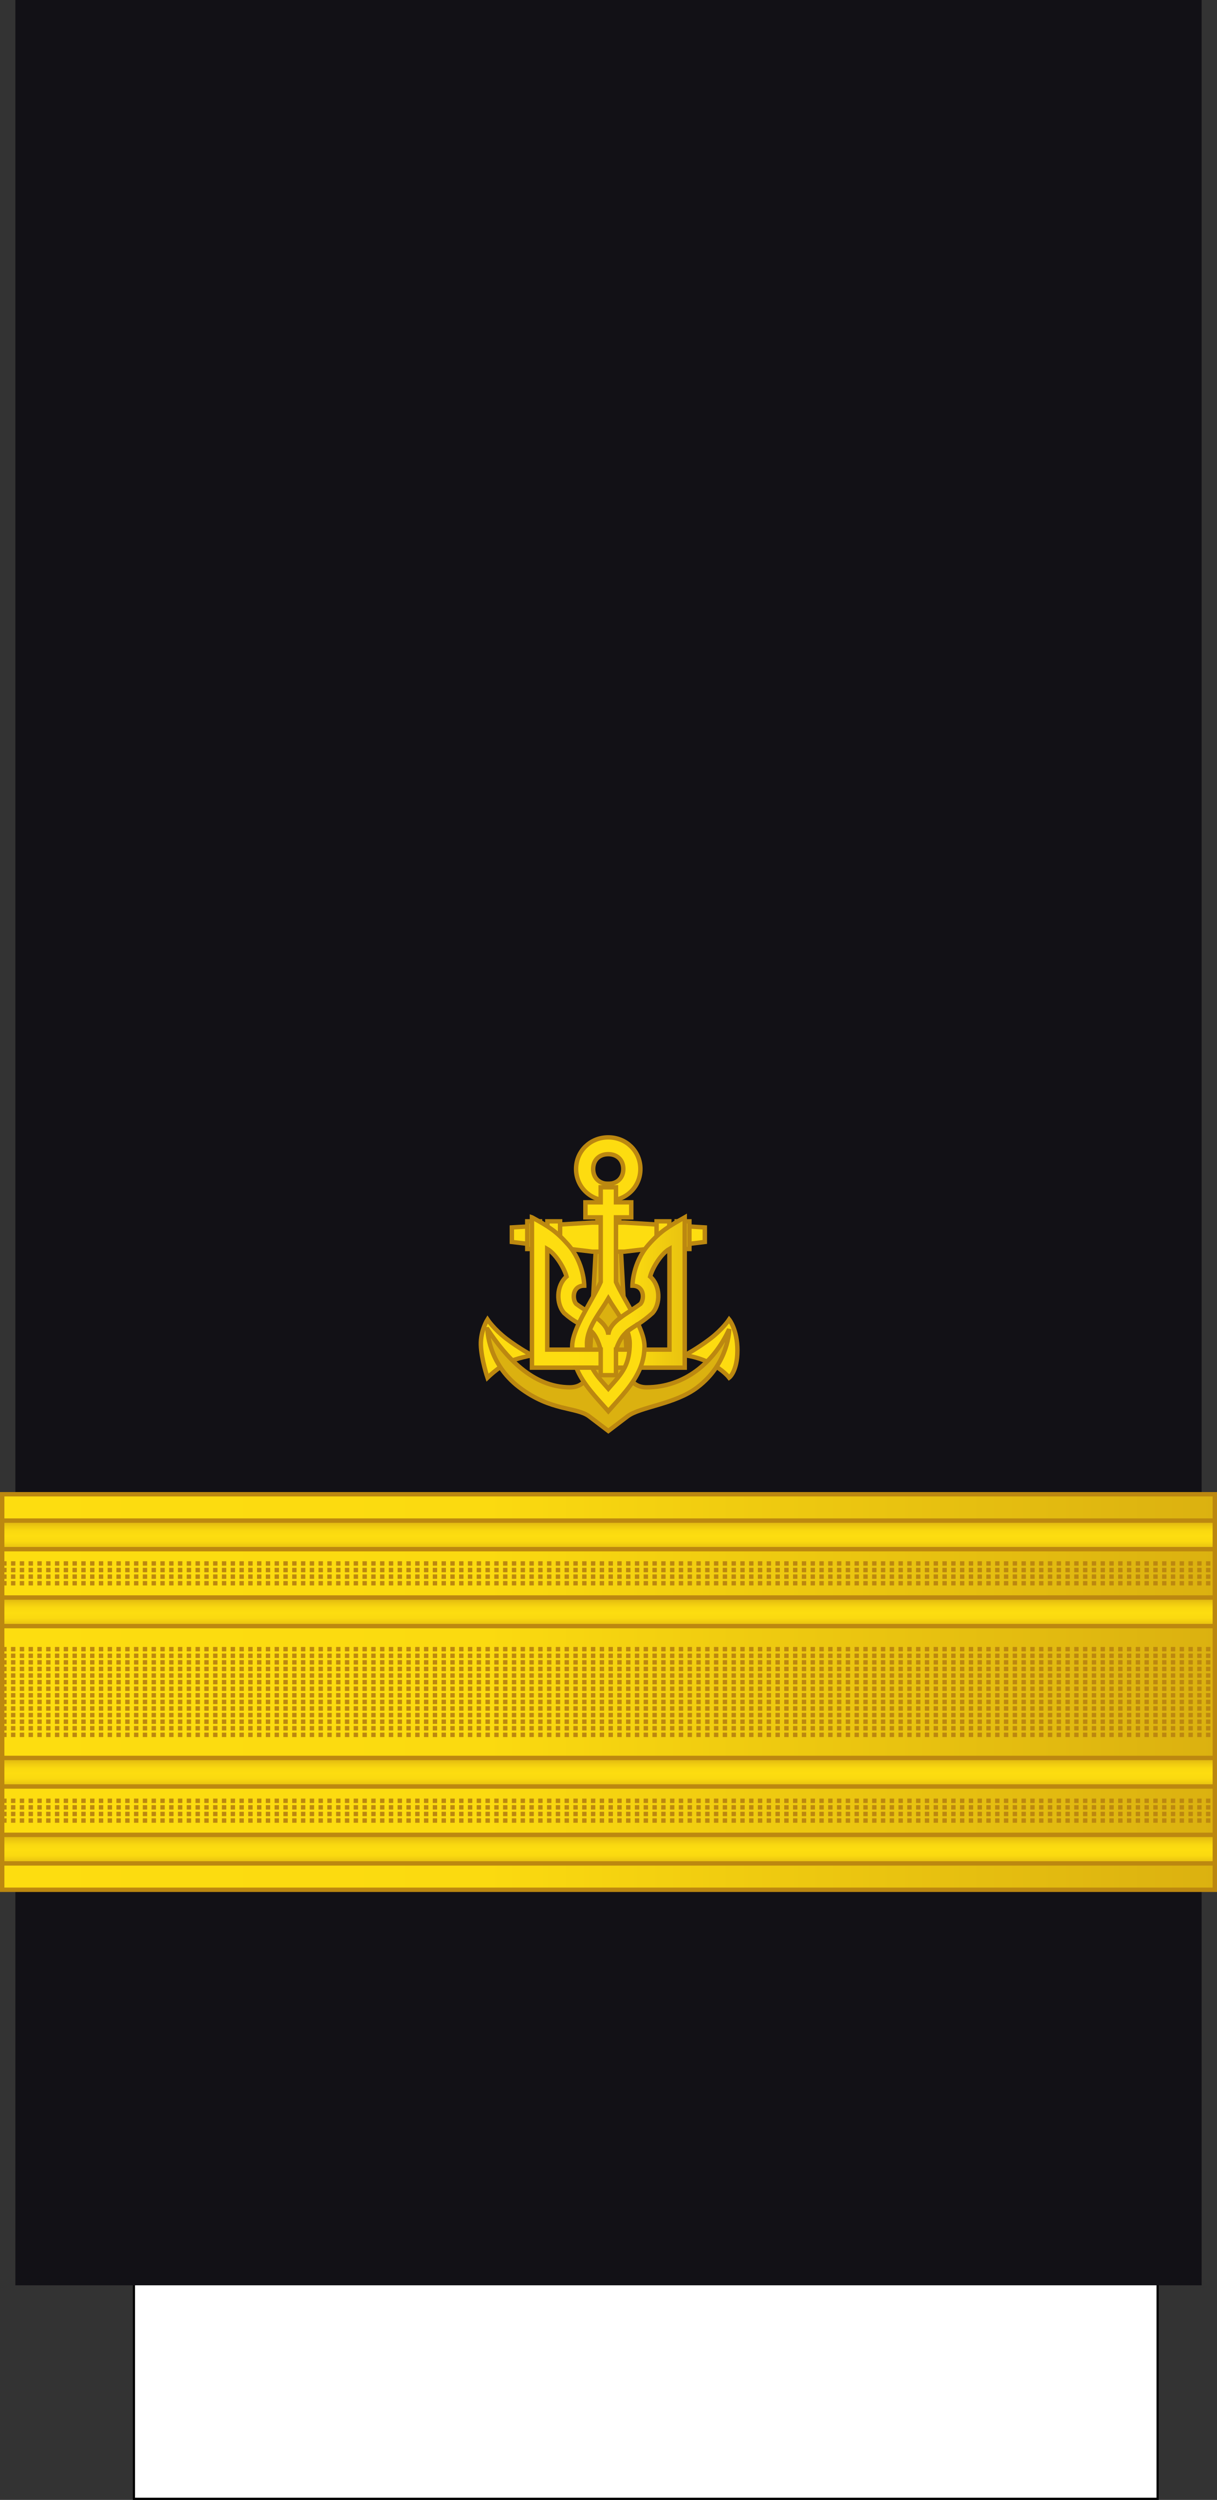
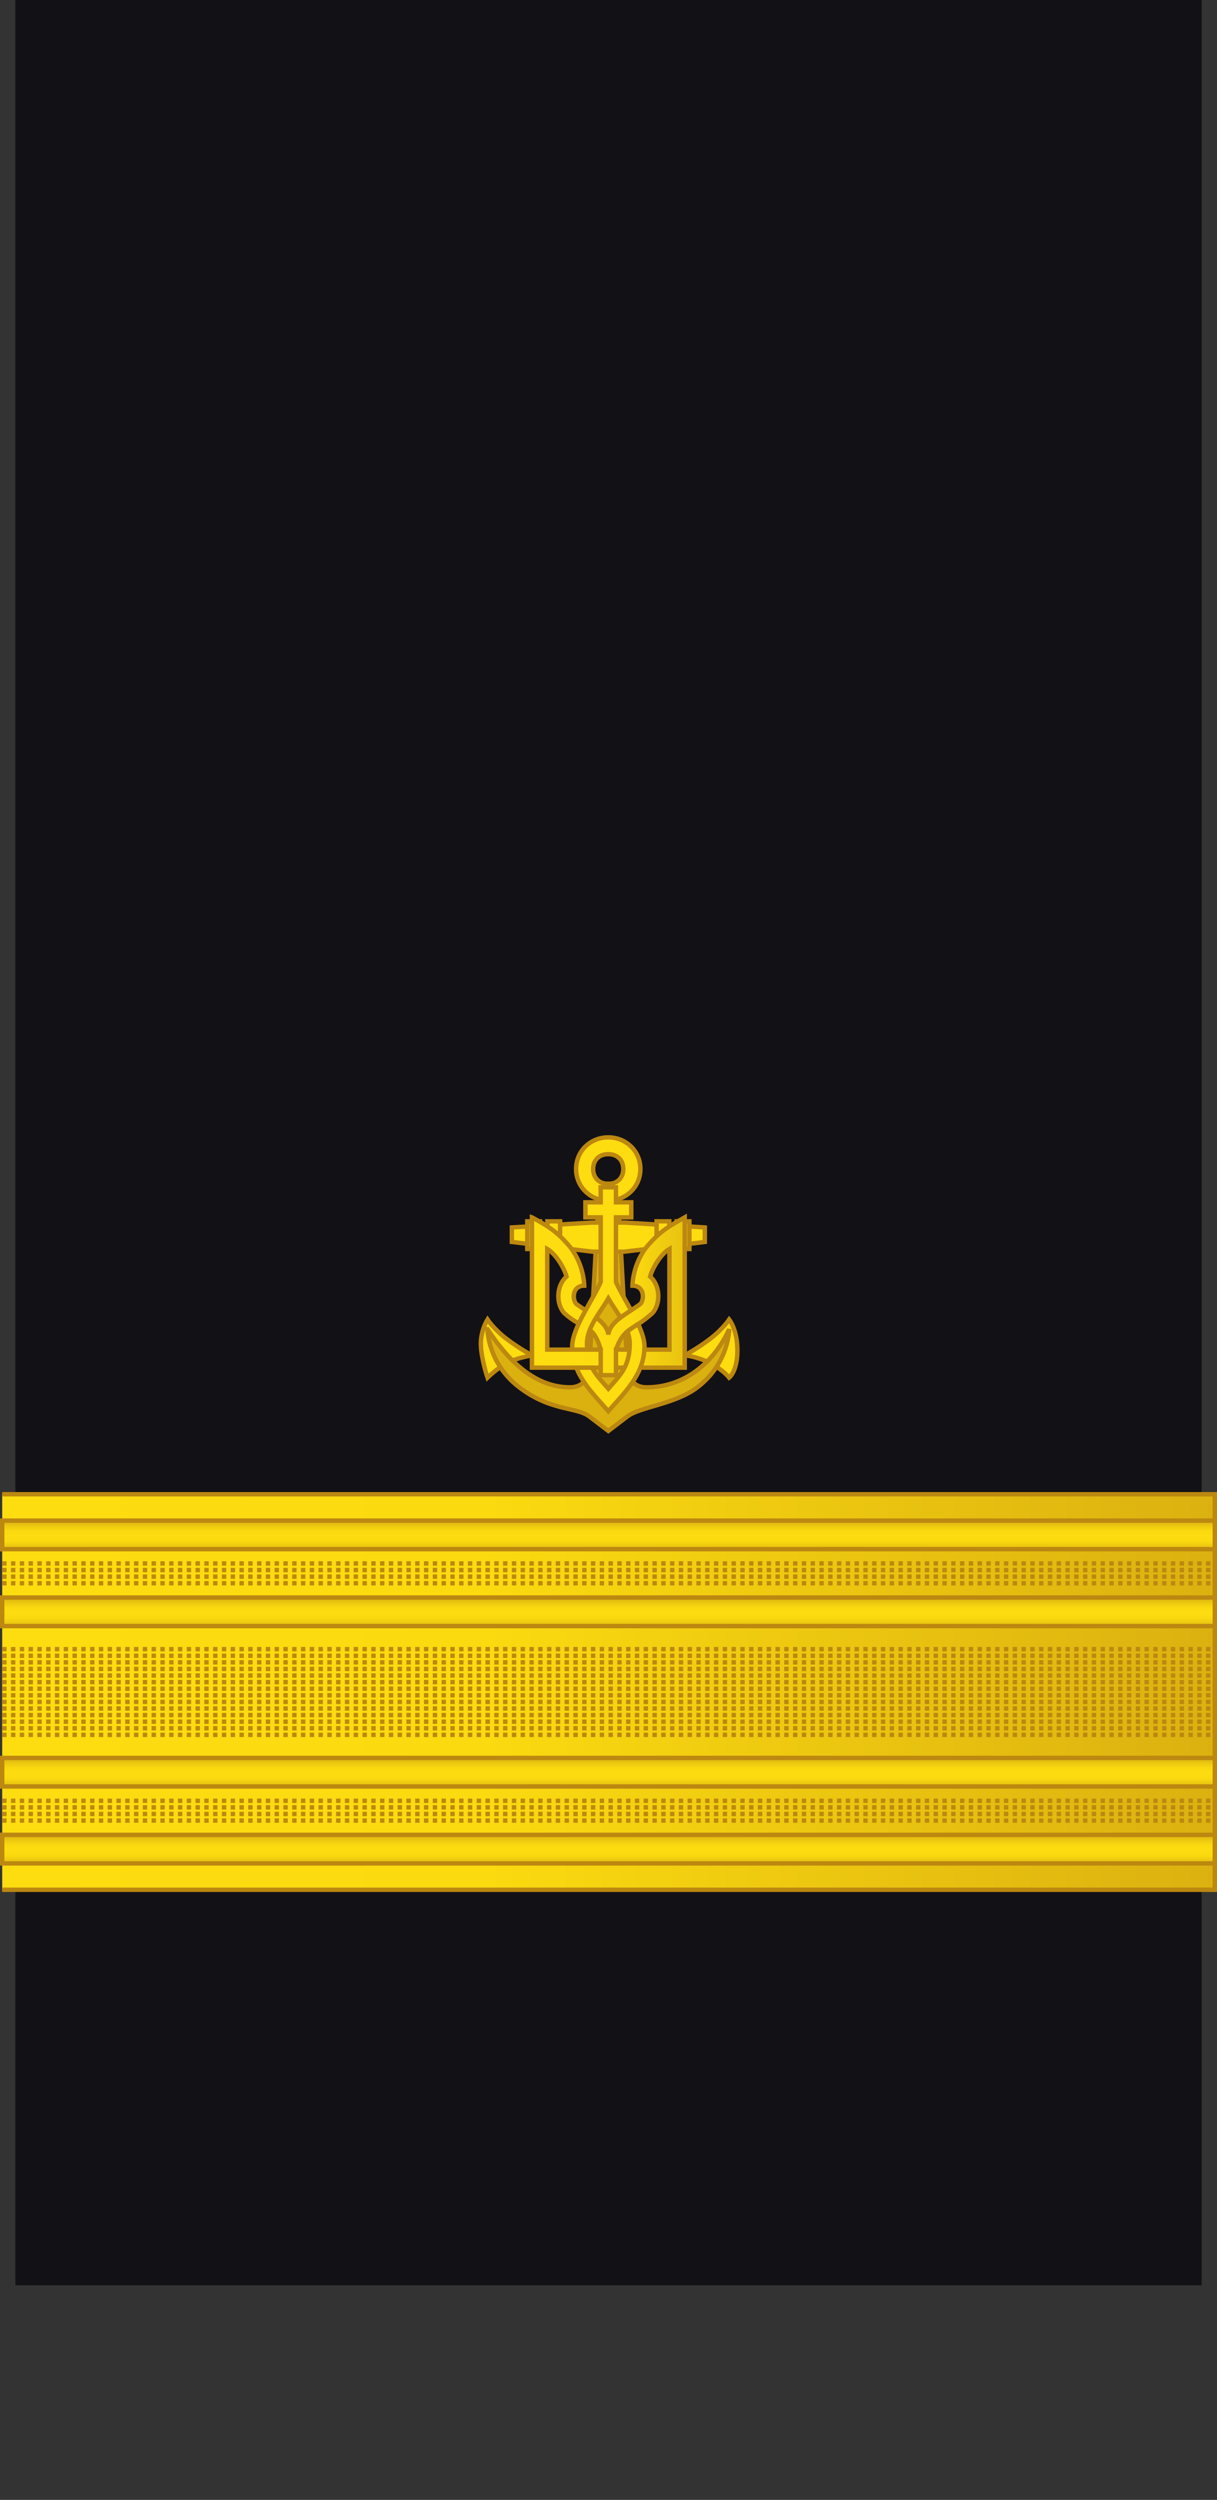
<svg xmlns="http://www.w3.org/2000/svg" xmlns:ns1="http://sodipodi.sourceforge.net/DTD/sodipodi-0.dtd" xmlns:ns2="http://www.inkscape.org/namespaces/inkscape" xmlns:xlink="http://www.w3.org/1999/xlink" width="277.001" height="568.828" version="1.1" id="svg276" ns1:docname="Ukraine-Navy-OF-6.svg" ns2:version="0.92.0 r15299">
  <rect width="100%" height="100%" fill="#333333" stroke="none" />
  <ns1:namedview pagecolor="#ffffff" bordercolor="#666666" borderopacity="1" objecttolerance="10" gridtolerance="10" guidetolerance="10" ns2:pageopacity="0" ns2:pageshadow="2" ns2:window-width="1920" ns2:window-height="1017" id="namedview278" showgrid="false" ns2:zoom="3.3191052" ns2:cx="80.30596" ns2:cy="229.41319" ns2:window-x="-8" ns2:window-y="-8" ns2:window-maximized="1" ns2:current-layer="svg276" />
  <style id="style2">.B{opacity:.5}.C{stroke:#bc8810}.D{fill:none}.E{stroke-dasharray:1, 1}.F{opacity:.25}.G{stroke-linejoin:round}.H{fill:#fbda10}</style>
  <defs id="defs94">
    <linearGradient id="A" xlink:href="#R">
      <stop offset="0" stop-color="#dbb110" id="stop4" />
      <stop offset=".051" stop-color="#e0b810" id="stop6" />
      <stop offset=".202" stop-color="#f0cc10" id="stop8" />
      <stop offset=".332" stop-color="#fad910" id="stop10" />
      <stop offset=".5" stop-color="#fddd10" id="stop12" />
      <stop offset=".667" stop-color="#fad910" id="stop14" />
      <stop offset=".778" stop-color="#f0cc10" id="stop16" />
      <stop offset=".944" stop-color="#e0b810" id="stop18" />
      <stop offset="1" stop-color="#dbb110" id="stop20" />
    </linearGradient>
    <linearGradient id="B" gradientTransform="translate(846.033,-121.531)" x1="-887.033" y1="799.531" x2="-610.033" y2="799.531" r="9.101" cy="793.79" cx="1062.115" xlink:href="#R">
      <stop offset="0" stop-color="#fddd10" id="stop23" />
      <stop offset=".399" stop-color="#fbda10" id="stop25" />
      <stop offset="1" stop-color="#dbb110" id="stop27" />
    </linearGradient>
    <linearGradient xlink:href="#A" id="C" gradientTransform="matrix(1,0,0,0.791,-113.543,299.124)" x1="-24.924" y1="-119.565" x2="-24.924" y2="-110.565" />
    <linearGradient xlink:href="#A" id="D" gradientTransform="matrix(1,0,0,0.791,-113.543,316.624)" x1="-24.924" y1="-119.565" x2="-24.924" y2="-110.565" />
    <linearGradient id="E" gradientTransform="matrix(1,0,0,0.791,47.802,-243.741)" x1="-47.793" y1="581.998" x2="229.207" y2="581.998" r="9.101" cy="793.79" cx="1062.115" gradientUnits="userSpaceOnUse" spreadMethod="pad">
      <stop offset="0" stop-color="#fddd10" id="stop32" />
      <stop offset=".399" stop-color="#fbda10" id="stop34" />
      <stop offset="1" stop-color="#dbb110" id="stop36" />
    </linearGradient>
    <radialGradient id="F" cx="8.491" cy="-84.435" fx="8.491" fy="-84.435" r="42.5" gradientTransform="translate(0,-7.5786785e-6)" y2="516.204" x2="993.978" y1="516.204" x1="981.495" xlink:href="#R">
      <stop offset="0" stop-color="#dbb110" id="stop39" />
      <stop offset=".832" stop-color="#e0b810" id="stop41" />
      <stop offset=".86" stop-color="#f0cc10" id="stop43" />
      <stop offset=".878" stop-color="#fad910" id="stop45" />
      <stop offset=".907" stop-color="#fddd10" id="stop47" />
      <stop offset=".935" stop-color="#fad910" id="stop49" />
      <stop offset=".953" stop-color="#f0cc10" id="stop51" />
      <stop offset=".981" stop-color="#e0b810" id="stop53" />
      <stop offset="1" stop-color="#dbb110" id="stop55" />
    </radialGradient>
    <radialGradient id="G" cx="8.491" cy="-84.435" fx="8.491" fy="-84.435" r="25" gradientTransform="translate(0,-1.2883754e-5)" y2="516.204" x2="993.978" y1="516.204" x1="981.495" fr="0" gradientUnits="userSpaceOnUse" spreadMethod="pad">
      <stop offset="0" stop-color="#dbb110" id="stop58" />
      <stop offset=".722" stop-color="#e0b810" id="stop60" />
      <stop offset=".77" stop-color="#f0cc10" id="stop62" />
      <stop offset=".799" stop-color="#fad910" id="stop64" />
      <stop offset=".846" stop-color="#fddd10" id="stop66" />
      <stop offset=".892" stop-color="#fad910" id="stop68" />
      <stop offset=".923" stop-color="#f0cc10" id="stop70" />
      <stop offset=".969" stop-color="#e0b810" id="stop72" />
      <stop offset="1" stop-color="#dbb110" id="stop74" />
    </radialGradient>
    <linearGradient id="H" x1="-153.883" y1="230.195" x2="-14.736" y2="230.195" gradientTransform="matrix(1,0,0,0.791,291.889,25.016)" r="9.101" cy="793.79" cx="1062.115" gradientUnits="userSpaceOnUse" spreadMethod="pad">
      <stop offset="0" stop-color="#fddd10" id="stop77" />
      <stop offset=".399" stop-color="#fbda10" id="stop79" />
      <stop offset="1" stop-color="#dbb110" id="stop81" />
    </linearGradient>
    <linearGradient xlink:href="#A" id="I" gradientTransform="scale(4.608,0.217)" x1="-808.157" y1="-2952.847" x2="-808.157" y2="-2683.298" gradientUnits="userSpaceOnUse" />
    <linearGradient xlink:href="#A" id="J" gradientTransform="scale(4.608,0.217)" x1="-808.157" y1="-2872.213" x2="-808.157" y2="-2602.663" gradientUnits="userSpaceOnUse" />
    <path id="K" d="M.5 201.555h276v30H.5z" />
    <path id="L" d="M-276.5 204.555h276v6.5h-276z" />
    <path id="M" d="M100.105-289.195a45 45 0 0 1-.554 7.04l-44.446-7.04z" />
    <path id="N" d="M97.903-275.289a45 45 0 0 1-2.702 6.524l-40.095-20.43z" />
    <path id="O" d="M91.511-262.744a45 45 0 0 1-4.586 5.369l-31.82-31.82z" />
    <path id="P" d="M81.555-252.789a45 45 0 0 1-6.021 3.69l-20.43-40.095z" />
    <path id="Q" d="M69.011-246.397a45 45 0 0 1-6.866 1.648l-7.04-44.446z" />
    <linearGradient id="R" gradientUnits="userSpaceOnUse" />
    <linearGradient gradientTransform="matrix(0.407,0.913,0.913,-0.407,-726.289,-349.363)" y2="409.272" x2="993.978" y1="409.272" x1="981.496" gradientUnits="userSpaceOnUse" id="251230">
      <stop id="stop10613" style="stop-color:#DBB110" offset="0" />
      <stop id="stop10615" style="stop-color:#E0B810" offset="0.051" />
      <stop id="stop10617" style="stop-color:#F0CC10" offset="0.202" />
      <stop id="stop10619" style="stop-color:#FAD910" offset="0.332" />
      <stop id="stop10621" style="stop-color:#FDDD10" offset="0.5" />
      <stop id="stop10623" style="stop-color:#FAD910" offset="0.667" />
      <stop id="stop10625" style="stop-color:#F0CC10" offset="0.778" />
      <stop id="stop10627" style="stop-color:#E0B810" offset="0.944" />
      <stop id="stop10629" style="stop-color:#DBB110" offset="1" />
    </linearGradient>
    <linearGradient ns2:collect="always" xlink:href="#251230" id="linearGradient10811" gradientUnits="userSpaceOnUse" gradientTransform="matrix(1,0,0,0.791,-113.543,440.569)" x1="-24.924" y1="-119.565" x2="-24.924" y2="-110.565" />
    <linearGradient ns2:collect="always" xlink:href="#251230" id="linearGradient10813" gradientUnits="userSpaceOnUse" gradientTransform="matrix(1,0,0,0.791,-113.543,458.069)" x1="-24.924" y1="-119.565" x2="-24.924" y2="-110.565" />
    <linearGradient ns2:collect="always" xlink:href="#251230" id="linearGradient12121" gradientUnits="userSpaceOnUse" gradientTransform="matrix(1,0,0,0.791,-113.543,494.569)" x1="-24.924" y1="-119.565" x2="-24.924" y2="-110.565" />
    <linearGradient ns2:collect="always" xlink:href="#251230" id="linearGradient12123" gradientUnits="userSpaceOnUse" gradientTransform="matrix(1,0,0,0.791,-113.543,512.069)" x1="-24.924" y1="-119.565" x2="-24.924" y2="-110.565" />
    <linearGradient ns2:collect="always" xlink:href="#251230" id="linearGradient4763" x1="-94.286" y1="-82.393" x2="-93.372" y2="-391.733" gradientUnits="userSpaceOnUse" />
    <linearGradient ns2:collect="always" xlink:href="#H" id="linearGradient4771" x1="-217.044" y1="-327.426" x2="28.473" y2="-327.426" gradientUnits="userSpaceOnUse" />
    <linearGradient ns2:collect="always" xlink:href="#E" id="linearGradient4779" x1="-192.044" y1="-253.654" x2="3.473" y2="-253.654" gradientUnits="userSpaceOnUse" />
  </defs>
-   <path d="M30.482 508.578h233v60h-233z" fill="#fff" stroke="#000" stroke-width=".499" id="path96" />
  <path d="M3.5 0h270v520H3.5z" fill="#121116" id="path98" />
  <g id="g4983">
    <g id="g274" class="C" transform="translate(41 -281)">
-       <path id="path244" paint-order="normal" fill="url(#B)" d="M-40.5 621h276v90h-276z" />
+       <path id="path244" paint-order="normal" fill="url(#B)" d="M-40.5 621h276v90h-276" />
      <g id="g254" transform="translate(-41 422.445)">
        <g id="g250" transform="scale(-1 1)" />
        <path id="path252" class="D E" d="M.5 218.805h276m-276-1.5h276m-276-1.5h276m-276-1.5h276" />
      </g>
      <g id="g264" transform="translate(-41 476.445)">
        <g id="g260" transform="scale(-1 1)" />
        <path id="path262" class="D E" d="M.5 218.805h276m-276-1.5h276m-276-1.5h276m-276-1.5h276" />
      </g>
      <g id="g272" class="D E">
        <path id="path266" d="M-40.5 666.75h276m-276-1.5h276m-276-1.5h276m-276-1.5h276m-276-1.5h276m-276-1.5h276" />
        <path id="path268" d="M-40.5 657.75h276m-276 18h276" />
        <path id="path270" d="M-40.5 674.25h276m-276-1.5h276m-276-1.5h276m-276-1.5h276m-276-1.5h276m-276-12h276" />
      </g>
    </g>
    <rect transform="scale(-1,1)" style="opacity:1;fill:url(#linearGradient12123);fill-opacity:1;stroke:#bc8810;stroke-width:1;stroke-linecap:square;stroke-linejoin:miter;stroke-miterlimit:4;stroke-dasharray:none;stroke-opacity:1;paint-order:normal" id="rect18588-4-8-5-0-3-8-3-0-6-6-0-0-1-4-3" width="276" height="6.5" x="-276.5" y="417.5" />
    <rect transform="scale(-1,1)" style="opacity:1;fill:url(#linearGradient12121);fill-opacity:1;stroke:#bc8810;stroke-width:1;stroke-linecap:square;stroke-linejoin:miter;stroke-miterlimit:4;stroke-dasharray:none;stroke-opacity:1;paint-order:normal" id="rect18588-4-8-5-0-3-8-3-0-6-6-21-4-2-5" width="276" height="6.5" x="-276.5" y="400" />
    <rect transform="scale(-1,1)" style="opacity:1;fill:url(#linearGradient10813);fill-opacity:1;stroke:#bc8810;stroke-width:1;stroke-linecap:square;stroke-linejoin:miter;stroke-miterlimit:4;stroke-dasharray:none;stroke-opacity:1;paint-order:normal" id="rect18588-4-8-5-0-3-8-3-0-6-6-0-0-1-4-6" width="276" height="6.5" x="-276.5" y="363.5" />
    <rect transform="scale(-1,1)" style="opacity:1;fill:url(#linearGradient10811);fill-opacity:1;stroke:#bc8810;stroke-width:1;stroke-linecap:square;stroke-linejoin:miter;stroke-miterlimit:4;stroke-dasharray:none;stroke-opacity:1;paint-order:normal" id="rect18588-4-8-5-0-3-8-3-0-6-6-21-4-2-1" width="276" height="6.5" x="-276.5" y="346" />
  </g>
  <g id="g4943" transform="matrix(0.183,0,0,0.18,155.718,340.43)" style="fill:#fddc10;fill-opacity:1;stroke:#bc8810;stroke-width:5.517;stroke-miterlimit:4;stroke-dasharray:none;stroke-opacity:1">
    <path style="fill:#fddc10;fill-opacity:1;fill-rule:evenodd;stroke:#bc8810;stroke-width:5.517;stroke-miterlimit:4;stroke-dasharray:none;stroke-opacity:1" d="m -244.579,-223.287 c 0,0 7.91,12.252 23.73,24.503 15.82,12.252 31.641,20.828 31.641,20.828 0,0 -20.054,3.362 -31.641,9.801 -11.587,6.44 -23.73,18.377 -23.73,18.377 0,0 -7.778,-23.597 -8.255,-41.544 -0.477,-17.946 8.255,-31.966 8.255,-31.966 z" id="path4178" ns2:connector-curvature="0" ns1:nodetypes="czczczc" />
    <path style="fill:#fddc10;fill-opacity:1;fill-rule:evenodd;stroke:#bc8810;stroke-width:5.517;stroke-miterlimit:4;stroke-dasharray:none;stroke-opacity:1" d="m 56.007,-223.287 c 0,0 -7.91,12.252 -23.73,24.503 -15.82,12.252 -31.641,20.828 -31.641,20.828 0,0 15.146,1.145 31.641,9.801 16.494,8.657 23.73,18.377 23.73,18.377 0,0 10.169,-7.762 10.238,-34.26 0.068,-26.497 -10.238,-39.25 -10.238,-39.25 z" id="path4180" ns2:connector-curvature="0" ns1:nodetypes="czczczc" />
    <path style="fill:url(#linearGradient4763);fill-opacity:1;fill-rule:evenodd;stroke:#bc8810;stroke-width:5.517;stroke-miterlimit:4;stroke-dasharray:none;stroke-opacity:1" d="m -244.579,-211.035 c 22.398,34.337 55.371,73.51 102.832,73.51 23.73,-0.397 23.73,-24.503 23.73,-24.503 l 12.656,-232.781 h 22.148 l 12.656,232.781 c 0,0 0,24.373 23.73,24.503 47.461,0 84.237,-31.773 102.832,-73.51 0,0 0,42.881 -39.551,73.51 -27.846,21.565 -71.191,24.503 -87.012,36.755 -15.82,12.252 -23.73,18.377 -23.73,18.377 0,0 -7.91,-6.126 -23.73,-18.377 -15.82,-12.252 -47.461,-6.126 -87.012,-36.755 -39.551,-30.629 -39.551,-73.51 -39.551,-73.51 z" id="path4182" ns2:connector-curvature="0" ns1:nodetypes="ccccccccszczzc" />
    <path style="fill:url(#linearGradient4771);fill-opacity:1;fill-rule:evenodd;stroke:#bc8810;stroke-width:5.517;stroke-miterlimit:4;stroke-dasharray:none;stroke-opacity:1" d="m -214.286,-339.678 100,-6.126 h 40 l 100,6.126 v 18.377 l -100,12.252 h -40 l -100,-12.252 z" id="path4184" ns2:connector-curvature="0" ns1:nodetypes="ccccccccc" />
    <path style="fill:#fddc10;fill-opacity:1;fill-rule:evenodd;stroke:#bc8810;stroke-width:5.517;stroke-miterlimit:4;stroke-dasharray:none;stroke-opacity:1" d="m -195.106,-347.393 h 15.82 v 35 h -15.82 z" id="path4186" ns2:connector-curvature="0" ns1:nodetypes="ccccc" />
    <path style="fill:#fddc10;fill-opacity:1;fill-rule:evenodd;stroke:#bc8810;stroke-width:5.517;stroke-miterlimit:4;stroke-dasharray:none;stroke-opacity:1" d="m -170.106,-347.393 h 15.82 v 35 h -15.82 z" id="path4188" ns2:connector-curvature="0" ns1:nodetypes="ccccc" />
    <path style="fill:#fddc10;fill-opacity:1;fill-rule:evenodd;stroke:#bc8810;stroke-width:5.517;stroke-miterlimit:4;stroke-dasharray:none;stroke-opacity:1" d="m -9.286,-347.393 h 15.82 v 35 h -15.82 z" id="path4190" ns2:connector-curvature="0" ns1:nodetypes="ccccc" />
    <path style="fill:#fddc10;fill-opacity:1;fill-rule:evenodd;stroke:#bc8810;stroke-width:5.517;stroke-miterlimit:4;stroke-dasharray:none;stroke-opacity:1" d="m -34.286,-347.393 h 15.82 v 35 h -15.82 z" id="path4192" ns2:connector-curvature="0" ns1:nodetypes="ccccc" />
    <ellipse style="opacity:0;fill:#fddc10;fill-opacity:1;stroke:#bc8810;stroke-width:5.517;stroke-miterlimit:4;stroke-dasharray:none;stroke-opacity:1" id="path4194" cx="-112.359" cy="-432.015" rx="28.627" ry="7.284" />
    <ellipse style="opacity:0;fill:#fddc10;fill-opacity:1;stroke:#bc8810;stroke-width:5.517;stroke-miterlimit:4;stroke-dasharray:none;stroke-opacity:1" id="path4196" cx="-97.228" cy="-419.663" rx="24.537" ry="27.553" />
    <path style="color:#000000;font-style:normal;font-variant:normal;font-weight:normal;font-stretch:normal;font-size:medium;line-height:normal;font-family:'Bitstream Vera Sans';-inkscape-font-specification:'Bitstream Vera Sans';text-indent:0;text-align:start;text-decoration:none;text-decoration-line:none;letter-spacing:normal;word-spacing:normal;text-transform:none;writing-mode:lr-tb;direction:ltr;text-anchor:start;display:inline;overflow:visible;visibility:visible;fill:#fddc10;fill-opacity:1;stroke:#bc8810;stroke-width:5.517;stroke-miterlimit:4;stroke-dasharray:none;stroke-opacity:1;marker:none;enable-background:accumulate" d="m -94.413,-453.543 c -22.294,0 -40,17.418 -40,40 0,22.582 17.706,40 40,40 22.294,0 40,-17.418 40,-40 0,-22.582 -17.706,-40 -40,-40 z m 0,21.25 c 11.25,0 18.75,7.5 18.75,18.75 0,11.25 -7.5,18.75 -18.75,18.75 -11.25,0 -18.75,-7.5 -18.75,-18.75 0,-11.25 7.5,-18.75 18.75,-18.75 z" id="path4198" ns2:connector-curvature="0" ns1:nodetypes="ssssssssss" />
    <path style="fill:url(#linearGradient4779);fill-opacity:1;stroke:#bc8810;stroke-width:5.517;stroke-miterlimit:4;stroke-dasharray:none;stroke-opacity:1" d="m -189.286,-352.398 v 190 l 85.5,-0.005 v -22.8 l -66.5,0.005 v -127.3 c 10,5.758 20.999,23.409 23.999,34.924 -13,11.515 -13.004,34.56 -3.004,46.075 25,23.03 35.505,11.755 45.505,46.301 v 22.8 9.5 h 19 v -9.5 -22.8 c 10,-28.788 20.505,-23.27 45.505,-46.301 10,-11.515 9.996,-34.56 -3.004,-46.075 3,-11.515 13.999,-29.167 23.999,-34.924 v 127.3 l -66.5,-0.005 v 22.8 l 85.5,0.005 v -190 C -19.286,-340.883 -29.28,-335.126 -44.28,-317.853 c -20,23.03 -20.009,51.811 -20.009,51.811 15,0 14.999,17.256 9.999,23.014 -15,11.515 -38.095,21.731 -39.995,38.831 -1.9,-17.1 -24.995,-27.316 -39.995,-38.831 -5,-5.758 -5.001,-23.014 9.999,-23.014 0,0 -0.009,-28.78 -20.009,-51.811 -15,-17.273 -24.386,-23.029 -44.994,-34.544 z" id="path4200" ns2:connector-curvature="0" ns1:nodetypes="ccccccccccccccccccccccscccccsc" />
    <path ns2:connector-curvature="0" style="fill:#fddc10;fill-opacity:1;stroke:#bc8810;stroke-width:5.517;stroke-miterlimit:4;stroke-dasharray:none;stroke-opacity:1" d="m -103.786,-390.398 v 19 h -19 v 19 h 19 v 81.7 c -4.423,10.321 -11.858,22.922 -18.798,35.779 -2.997,5.553 -5.912,11.136 -8.431,16.625 -4.835,10.535 -8.265,20.657 -8.265,29.212 0,1.32 0.097,2.596 0.166,3.883 h 18.549 c -0.193,-2.402 -0.321,-4.895 -0.321,-7.6 0,-5.943 1.376,-11.703 3.527,-17.302 2.059,-5.358 4.86,-10.559 7.932,-15.651 5.007,-8.298 10.706,-16.286 15.141,-24.047 4.435,7.761 10.133,15.749 15.141,24.047 1.958,-1.52 4.013,-2.991 6.116,-4.441 2.119,-1.461 4.284,-2.901 6.436,-4.322 0.205,-0.135 0.401,-0.269 0.606,-0.404 -6.94,-12.857 -14.375,-25.459 -18.798,-35.779 v -81.7 h 19 v -19 h -19 v -19 z" id="path4202" />
    <path ns2:connector-curvature="0" style="fill:#fddc10;fill-opacity:1;stroke:#bc8810;stroke-width:5.517;stroke-miterlimit:4;stroke-dasharray:none;stroke-opacity:1" d="m -57.2,-217.498 c -1.668,1.109 -3.336,2.21 -4.833,3.183 -2.012,1.307 -3.879,2.538 -5.629,3.812 -0.875,0.637 -1.721,1.285 -2.541,1.959 -0.106,0.087 -0.204,0.185 -0.309,0.273 1.754,5.02 2.826,10.177 2.826,15.473 0,2.705 -0.128,5.198 -0.321,7.6 -0.748,9.309 -2.887,16.527 -6.056,22.8 -4.828,9.558 -12.007,17.014 -20.223,26.6 -8.216,-9.586 -15.395,-17.042 -20.223,-26.6 h -19.594 c 8.357,21.26 25.369,38.149 39.817,55.005 14.448,-16.856 31.46,-33.745 39.817,-55.005 2.775,-7.06 4.569,-14.61 5.011,-22.8 0.07,-1.287 0.166,-2.563 0.166,-3.883 0,-8.339 -3.267,-18.17 -7.909,-28.417 z" id="path4204" />
  </g>
</svg>